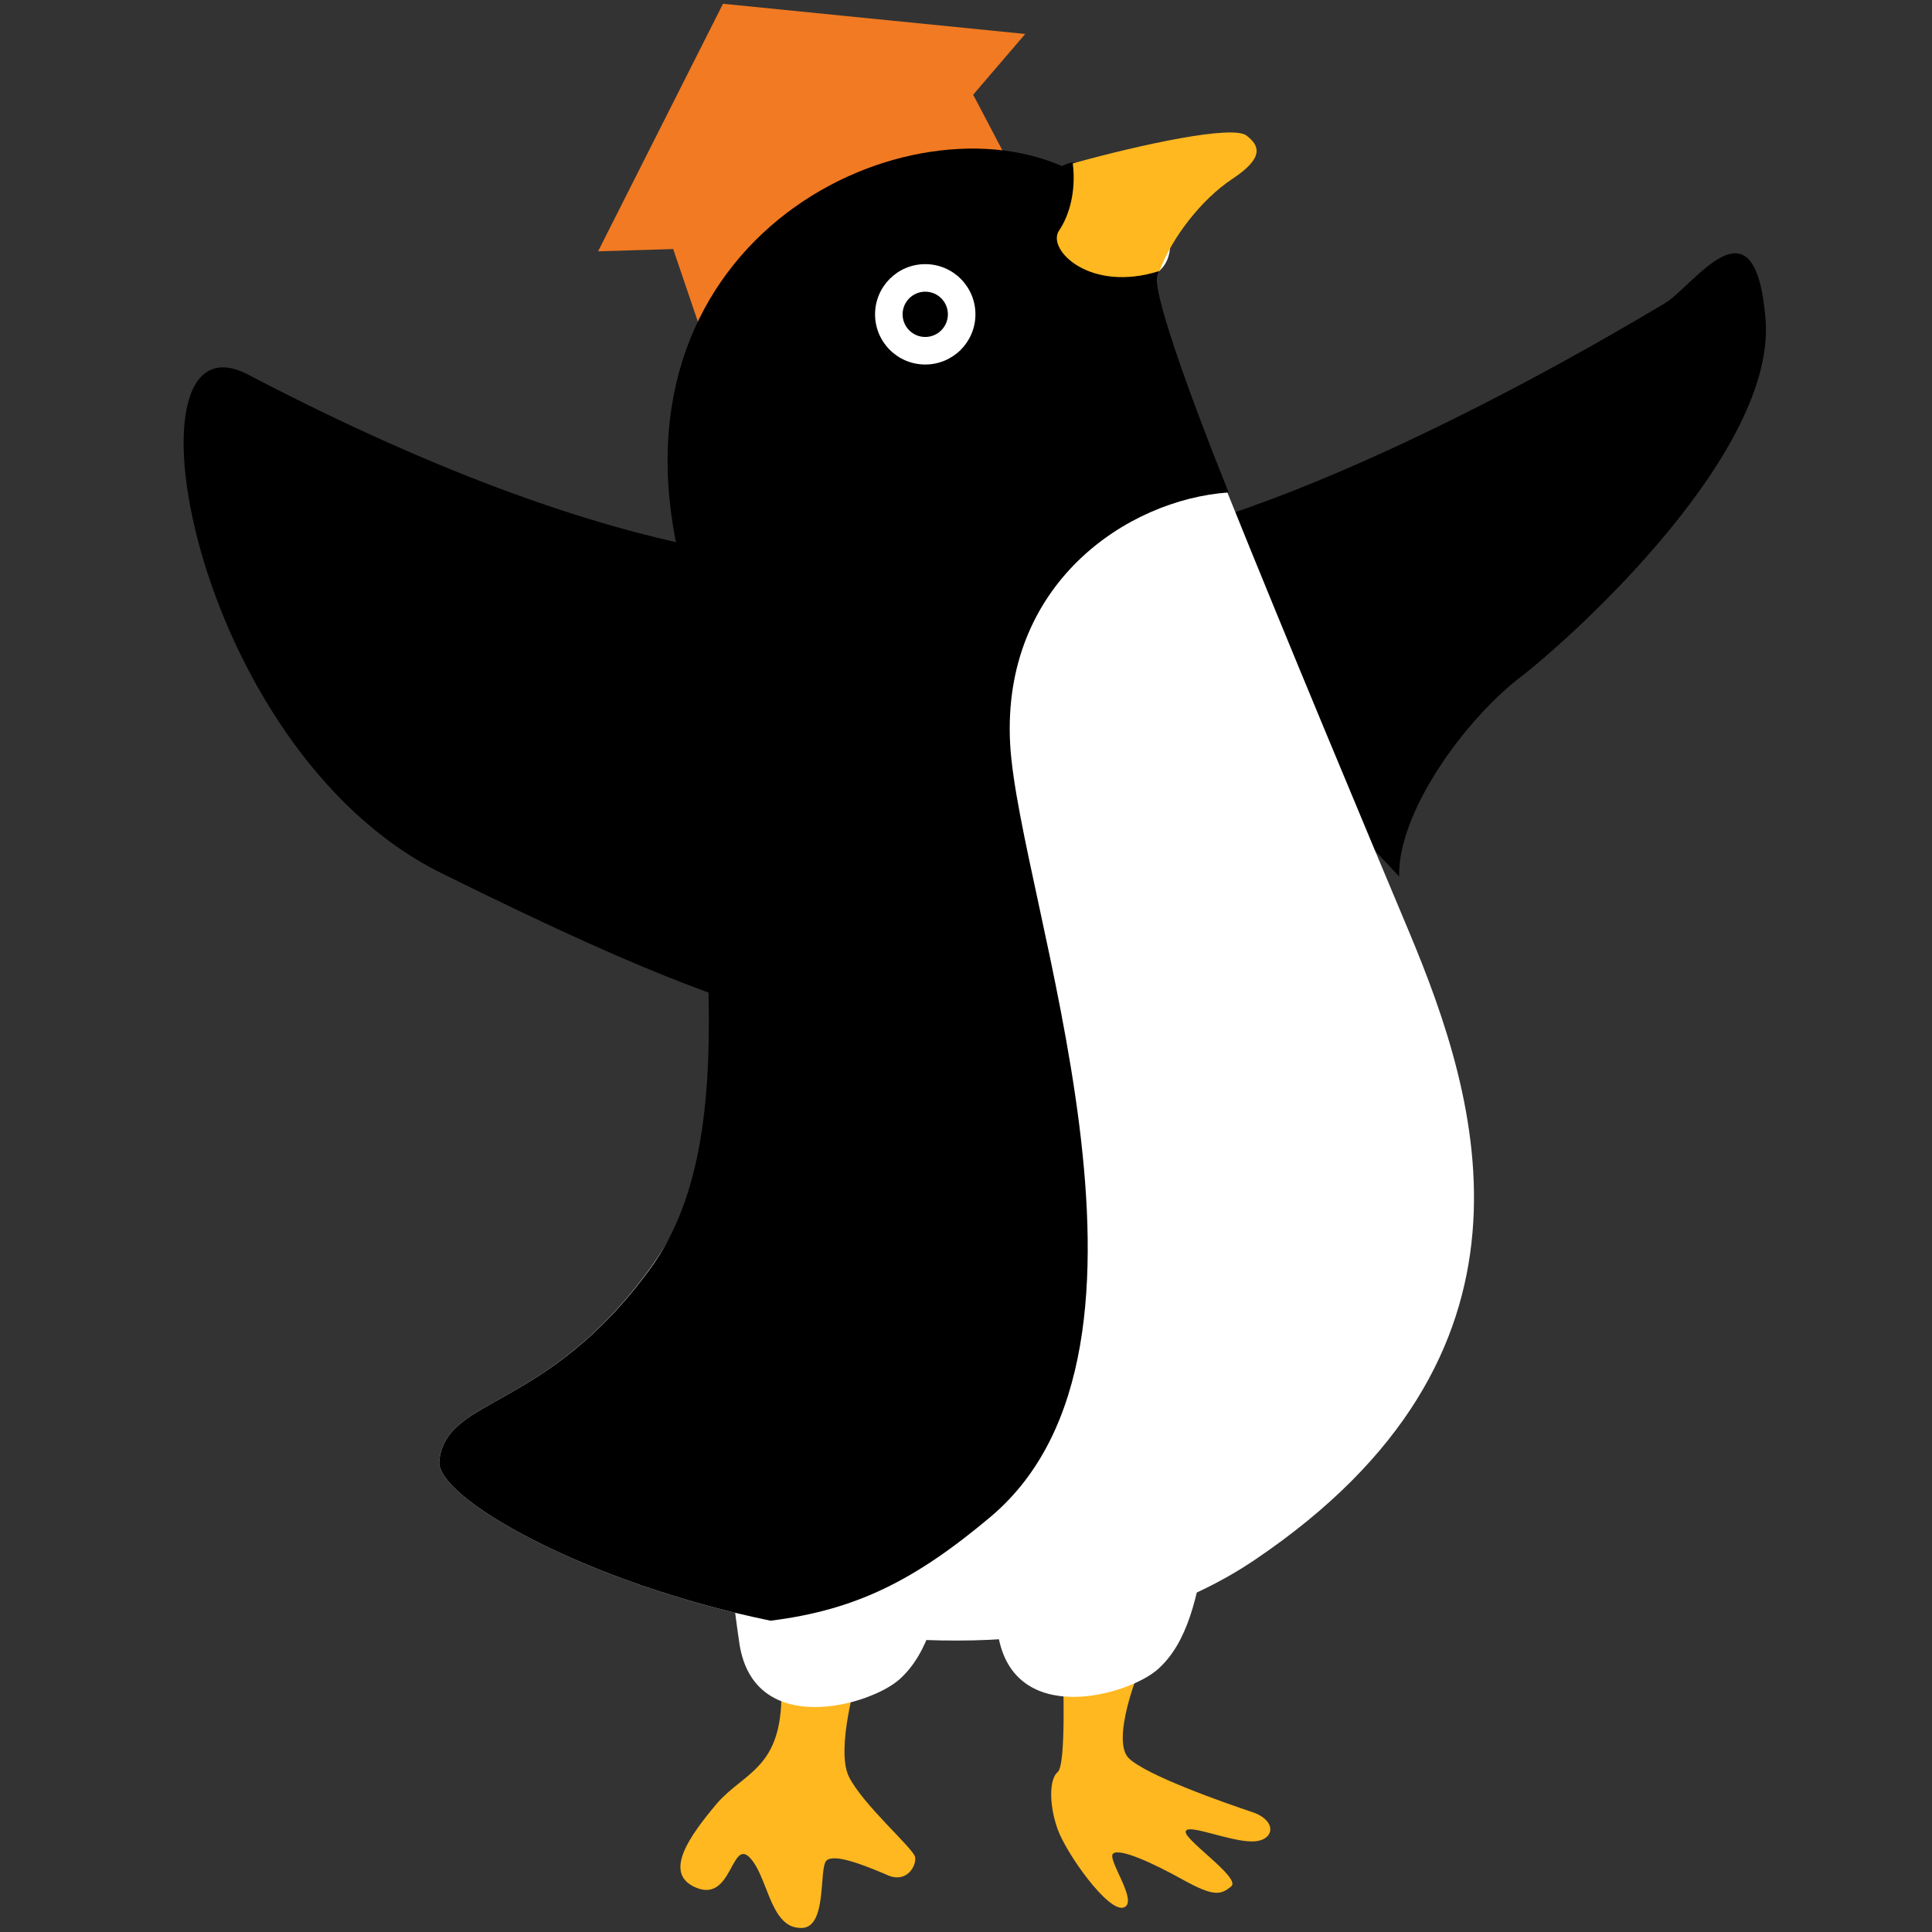
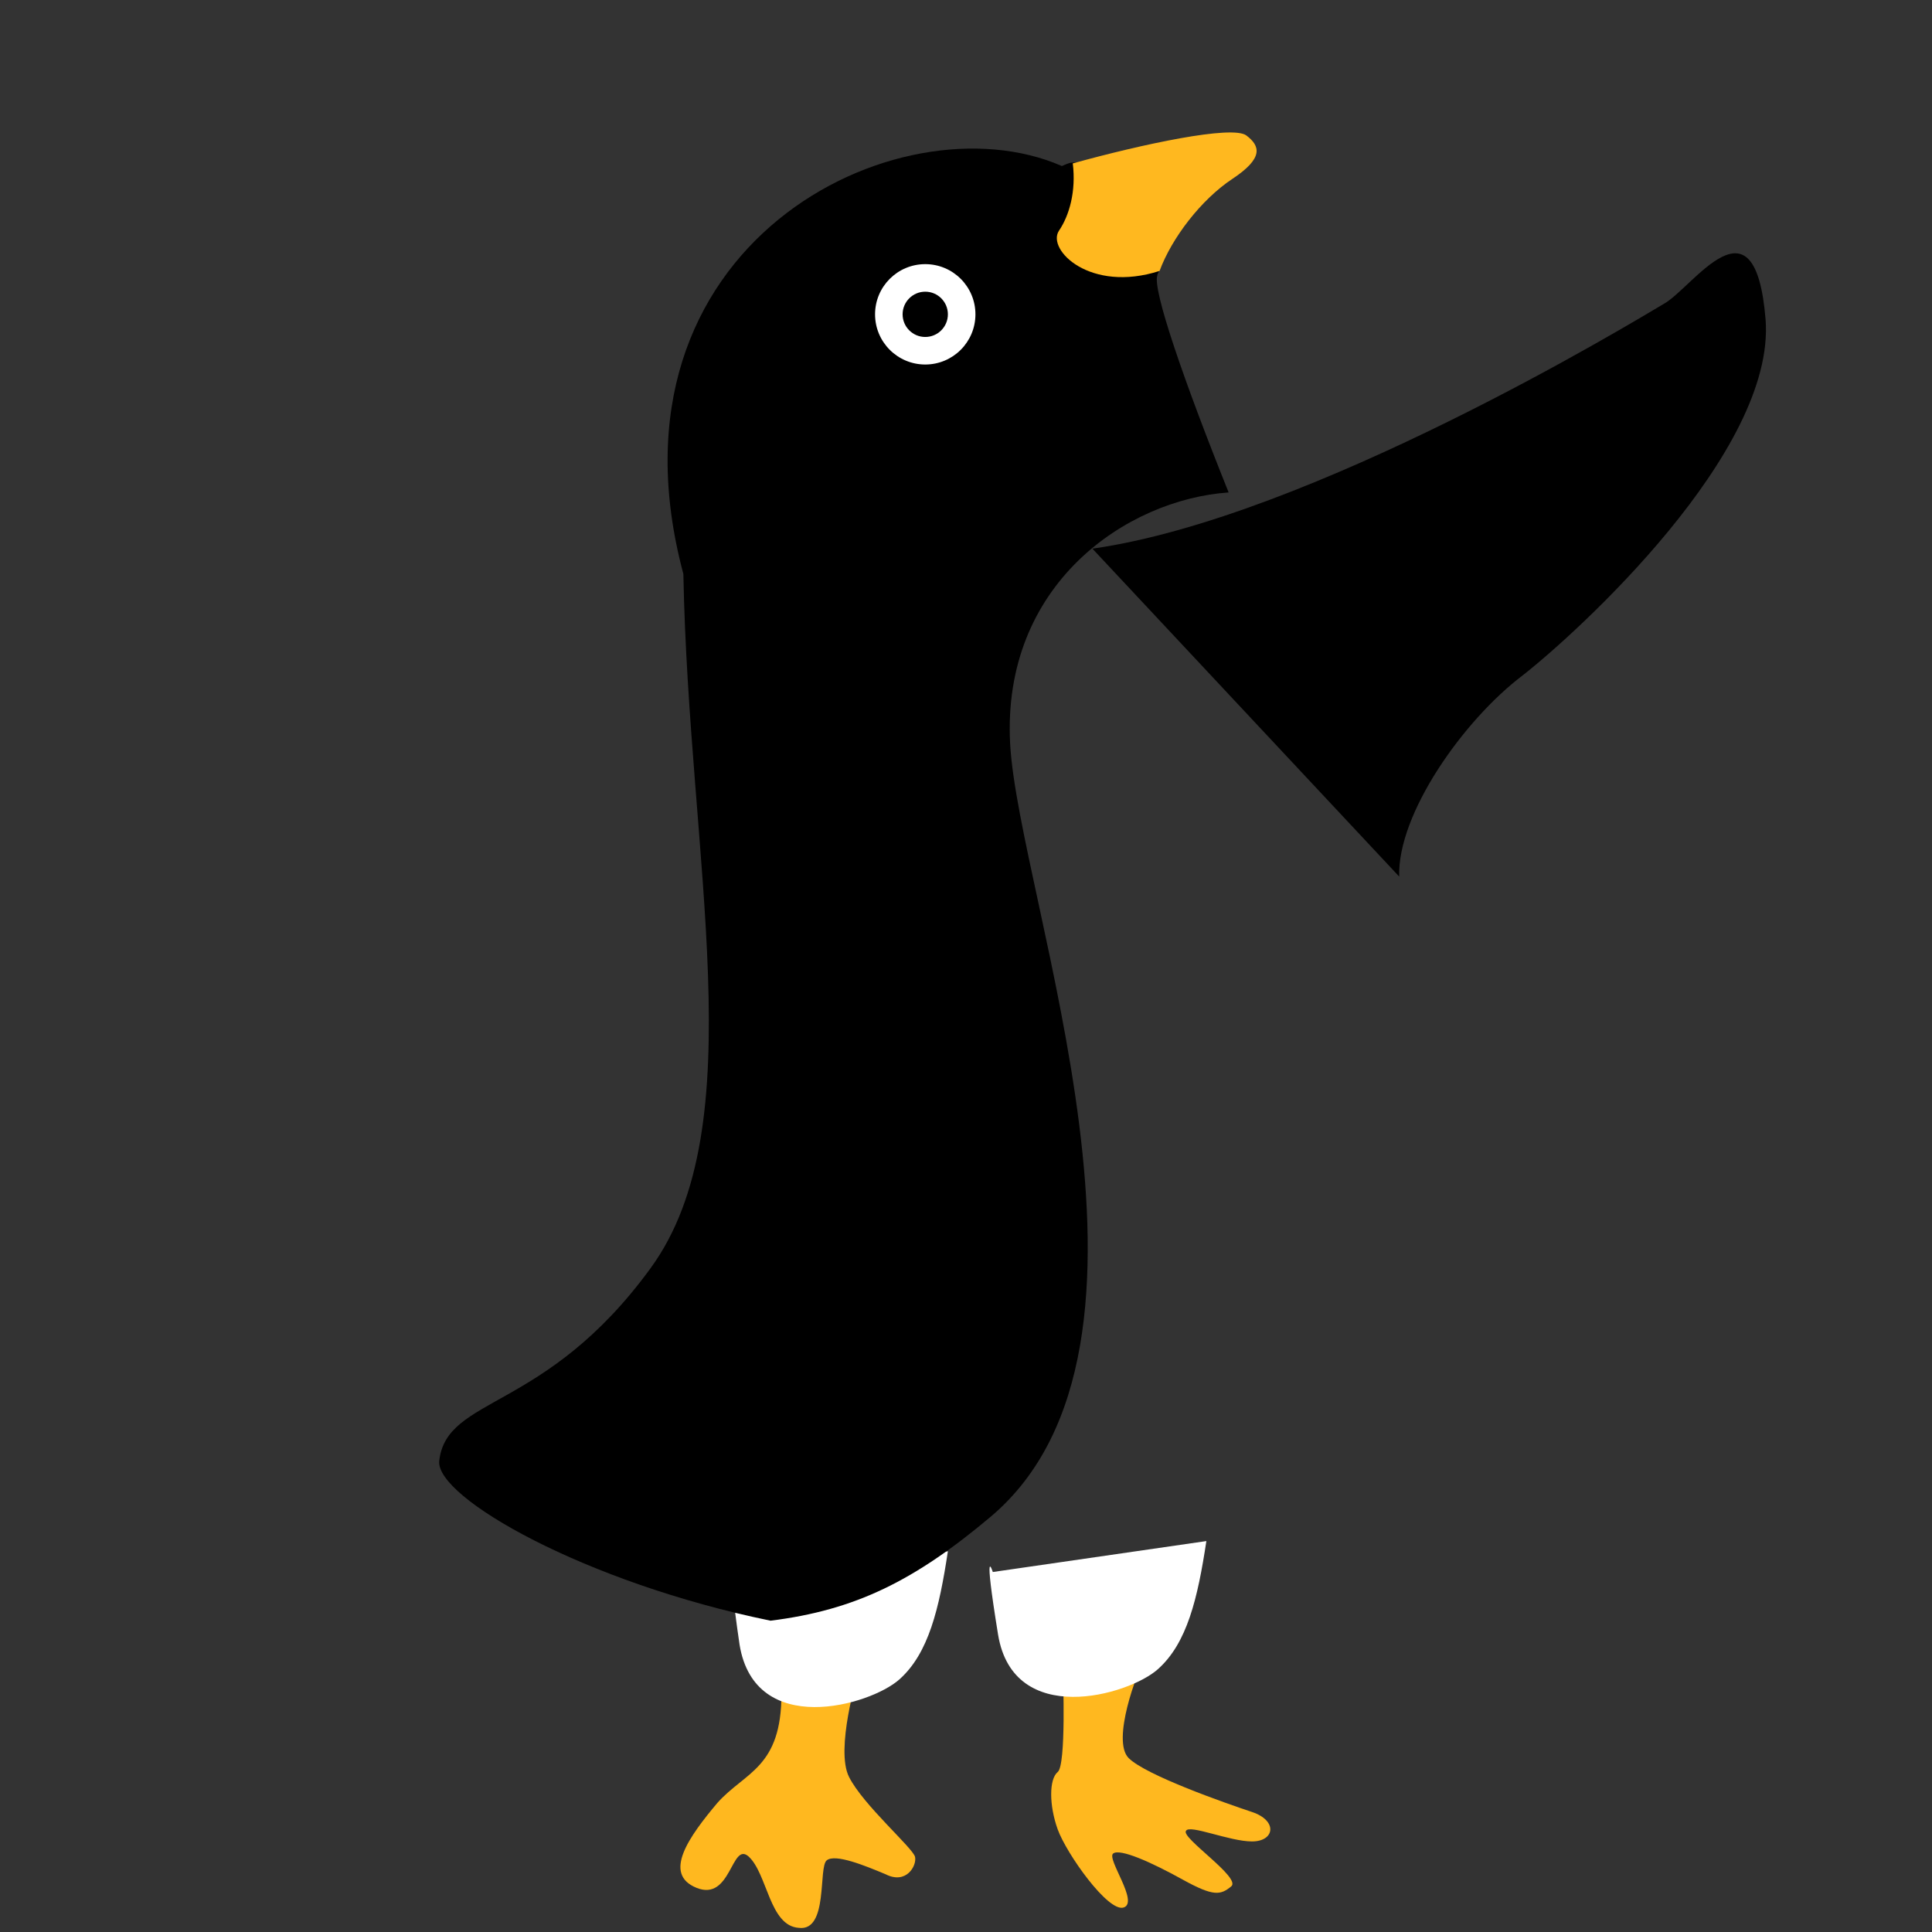
<svg xmlns="http://www.w3.org/2000/svg" version="1.1" id="_x38_" x="0px" y="0px" viewBox="0 0 512 512" style="enable-background:new 0 0 512 512;" xml:space="preserve">
  <rect x="0" y="0" width="512" height="512" fill="#333333" stroke="none" />
  <style type="text/css">
	.st0{fill:#F27A22;}
	.st1{fill:#FFB81F;}
	.st2{fill:#FFFFFF;}
</style>
  <g>
-     <path class="st0" d="M266.3,41.1l-8.4-16L271.7,9l-80.1-8l-33.1,65.6l19.9-0.6l6.9,20.3c0,0,10.5-23,32.8-34.5   C240.5,40.1,266.3,41.1,266.3,41.1z" />
    <path d="M370.8,232.3c-0.5-16.6,17-41.4,32.7-53.3c14.7-11.5,67.1-59.3,64.4-94.3c-2.8-34.5-19.3-8.3-27.1-4.1   c-7.8,4.6-93.4,56.6-151.3,64.8L370.8,232.3z" />
-     <path d="M225.4,149c-3.2-0.9-52.4,6.4-159.6-49.7c-35-18.4-15.6,98.9,51,132c63.9,31.7,75.4,32.7,99.8,41.9L225.4,149z" />
    <g>
      <path class="st1" d="M303.2,440.1c-1.8,2.8-8.7,21.2-4.1,25.8s25.8,12,32.7,14.3s6,7.8,0,7.8s-16.6-4.6-17.5-2.8    c-1.4,1.8,14.7,12.4,12,14.7c-2.8,2.3-4.6,2.8-12.9-1.8s-16.6-8.3-18.4-6.9c-1.8,1.4,6.9,12.9,2.8,14.3    c-4.1,1.4-15.2-14.3-17.5-20.7c-2.3-6.4-2.3-13.3,0-15.2c2.3-1.8,1.4-25.8,1.4-25.8L303.2,440.1z" />
      <path class="st1" d="M227.3,443.8c0,0-6,19.8-2.3,27.1c3.7,7.4,17,18.9,17.5,21.2c0.5,2.3-2.3,7.4-7.8,4.6    c-5.5-2.3-13.3-5.5-15.6-3.7c-2.3,1.8,0.5,18.9-7.4,17.9c-7.8-0.5-8.3-14.3-13.3-18.9c-4.6-4.1-4.6,12-13.8,8.3    c-9.2-3.7-1.8-13.8,5.5-22.5c7.4-8.3,17-9.2,17-29v-9.7L227.3,443.8z" />
      <path class="st2" d="M319.7,408.4c-2.3,15.2-5.1,27.1-12.9,34c-7.8,6.9-38.2,15.6-42.3-9.2c-4.1-25.3-1.4-16.6-1.4-16.6    L319.7,408.4z" />
      <path class="st2" d="M195.1,419.4l56.1-8.3c-2.3,15.2-5.1,27.1-12.9,34c-7.8,6.9-38.2,15.6-42.3-9.2    C192.3,410.7,195.1,419.4,195.1,419.4z" />
-       <path class="st2" d="M116.4,387.2c-0.9,9.7,38.6,32.2,87.8,42.3c42.3,8.7,91.5,8.7,128.3-16.1c80.5-54.3,59.8-121.4,40.9-166.5    c-11-26.2-32.2-76.8-48.3-116.8c-12-29.9-20.2-53.3-18.9-57.5c2.8-8.7-8.7,6,0,0c8.3-5.5,1.4-19.8-2.3-22.5    c-3.7-2.8-13.8,8.3-32.7,13.3c-43.2-18.9-95.7,7.8-72.2,95.2c1.4,75.9,0.9,139.3-26.7,177.5C144.5,374.4,118.3,369.8,116.4,387.2z    " />
      <path d="M116.4,387.2c-0.9,9.7,38.6,32.2,87.8,42.3c22.5-2.8,38.2-10.6,58.4-27.6c53.3-45.1,7.4-163.7,5.1-204.7    c-2.3-42.3,30.8-64.8,57.9-66.7c-12-29.9-20.2-53.8-18.9-57.5c0-0.5,0.5-0.9,0.5-1.4c3.2-8.7,0-13.8,8.3-19.3    c8.3-5.5,3.7-4.6,0-7.8c-3.7-2.8-7.8-3.2-31.3-1.4c-0.9,0-1.8,0.5-2.8,0.9c-43.2-18.9-123.7,20.7-100.3,108.1    c1.4,75.9,18.9,146.2-8.7,184C144.5,374.4,118.3,369.8,116.4,387.2z" />
      <circle class="st2" cx="245.2" cy="83.3" r="13.3" />
      <circle cx="245.2" cy="83.3" r="6" />
    </g>
    <path class="st1" d="M307.3,71.8c3.2-8.7,11-18.9,19.3-24.4c8.3-5.5,7.4-8.7,3.7-11.5c-3.7-2.8-27.6,2.3-46,7.4   c0.9,7.4-0.9,13.8-3.7,17.9C277.4,66.2,288.9,77.7,307.3,71.8z" />
  </g>
</svg>